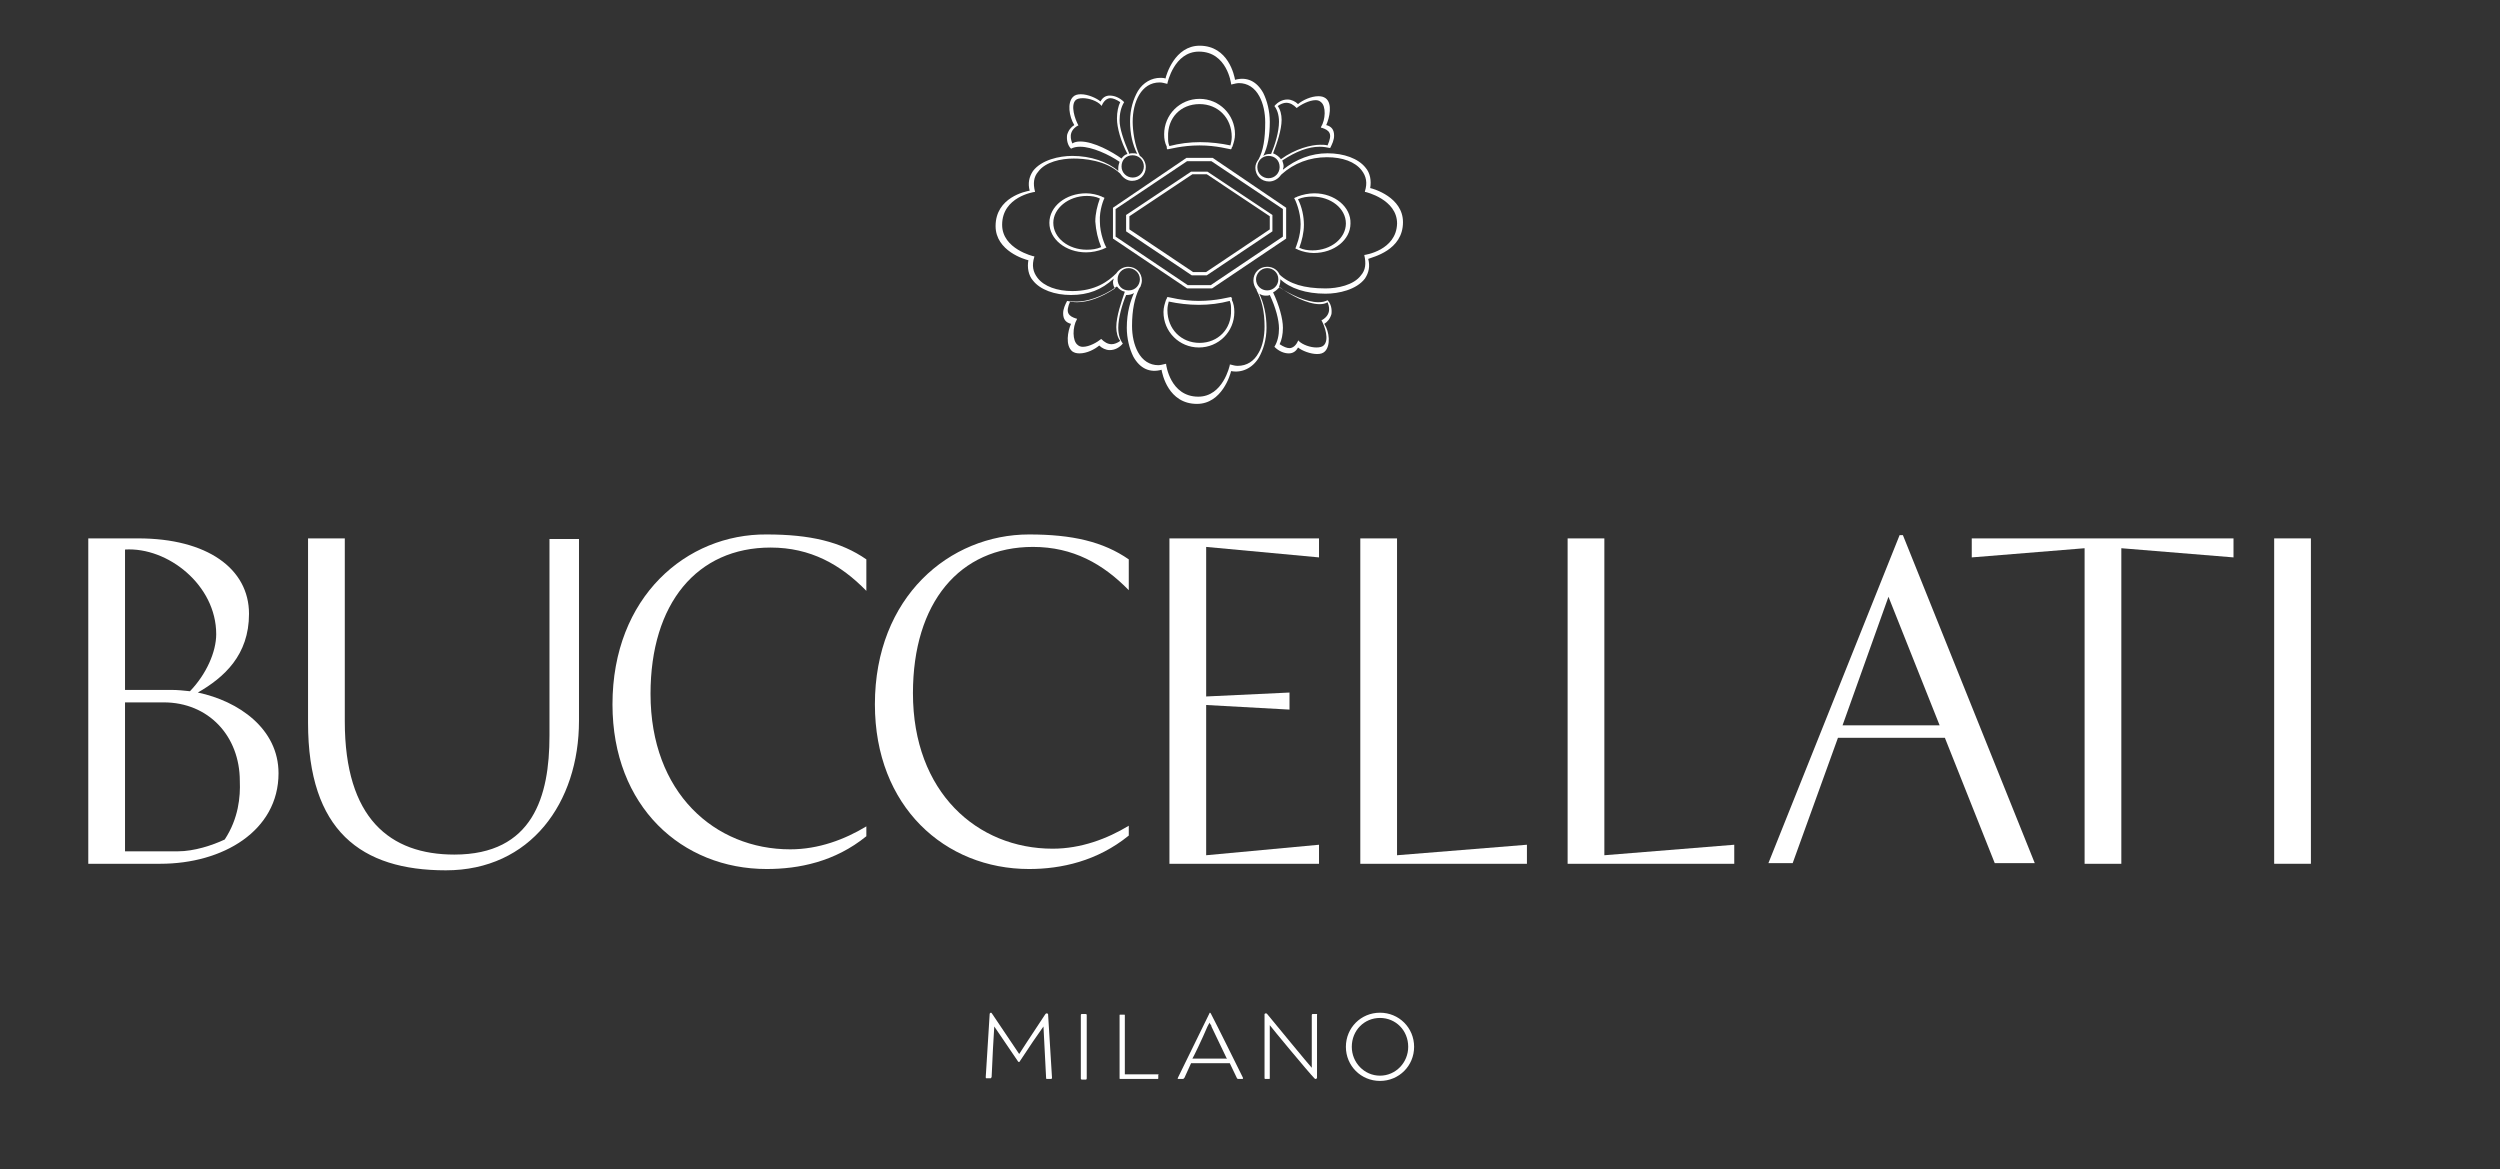
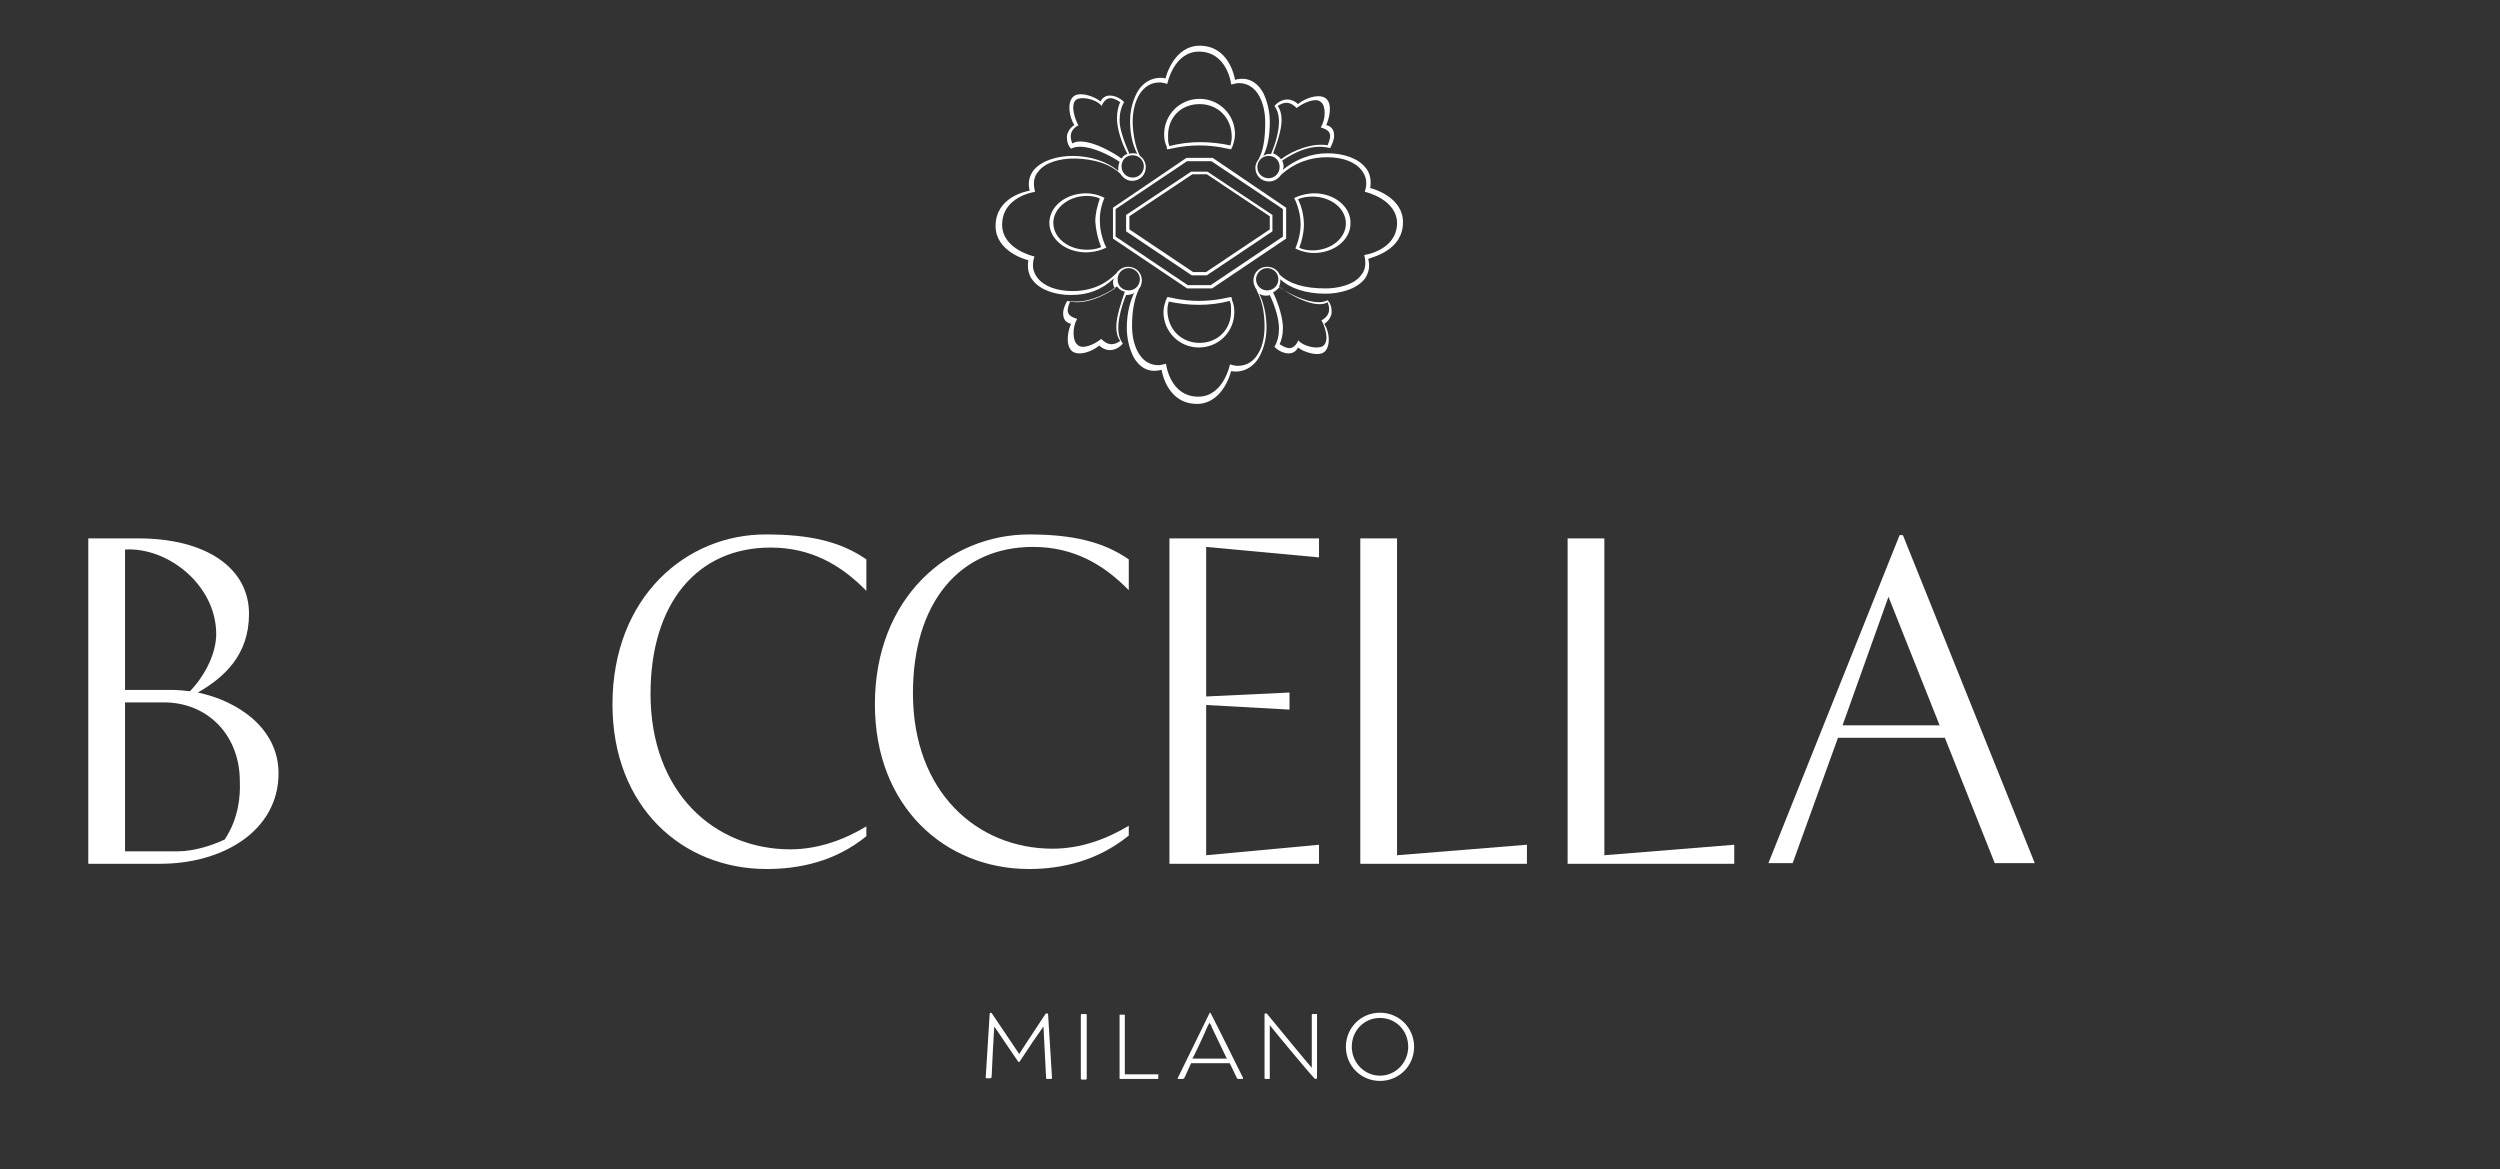
<svg xmlns="http://www.w3.org/2000/svg" width="124" height="58" viewBox="0 0 124 58" fill="none">
  <rect x="0" y="0" width="124" height="58" fill="#333333" stroke="none" />
  <g clip-path="url(#clip0_4789_18493)">
    <path d="M11.147 41.639C10.529 41.932 9.618 42.225 8.837 42.225H6.201V34.838H8.121C10.334 34.838 11.895 36.498 11.895 38.743C11.928 39.524 11.83 40.598 11.147 41.639ZM6.201 27.257C8.316 27.127 10.724 29.014 10.724 31.454C10.724 32.333 10.236 33.439 9.422 34.285C9.13 34.253 8.804 34.22 8.511 34.22H6.201V27.257ZM9.813 34.35C11.114 33.602 12.351 32.496 12.351 30.446C12.351 28.2 10.268 26.704 6.852 26.704H4.379V42.843H7.958C11.049 42.843 13.815 41.216 13.815 38.353C13.815 36.14 11.83 34.773 9.813 34.35Z" fill="white" />
-     <path d="M27.254 36.498C27.254 39.492 26.44 42.387 22.535 42.387C19.347 42.387 17.102 40.598 17.102 35.782V26.704H15.279V35.847C15.279 41.216 17.915 43.168 22.113 43.168C26.31 43.168 28.718 39.817 28.718 35.749V26.736H27.254V36.498Z" fill="white" />
    <path d="M30.379 34.936C30.379 40.012 33.828 43.103 38.026 43.103C39.62 43.103 41.41 42.746 42.971 41.477V40.988C41.898 41.639 40.596 42.127 39.197 42.127C35.455 42.127 32.266 39.329 32.266 34.416C32.266 29.925 34.576 27.159 38.221 27.159C40.206 27.159 41.703 28.005 42.971 29.307V27.745C41.703 26.866 40.173 26.509 38.026 26.509C34.056 26.476 30.379 29.6 30.379 34.936Z" fill="white" />
    <path d="M55.987 41.444V40.956C54.913 41.607 53.612 42.095 52.213 42.095C48.471 42.095 45.282 39.296 45.282 34.383C45.282 29.893 47.592 27.127 51.236 27.127C53.221 27.127 54.718 27.973 55.987 29.274V27.745C54.718 26.866 53.189 26.509 51.041 26.509C47.104 26.509 43.395 29.6 43.395 34.936C43.395 40.012 46.876 43.103 51.041 43.103C52.636 43.103 54.425 42.713 55.987 41.444Z" fill="white" />
    <path d="M58.004 26.704V42.843H65.423V41.899L59.826 42.42V34.968L63.959 35.196V34.35L59.826 34.545V27.127L65.423 27.647V26.704H58.004Z" fill="white" />
    <path d="M67.471 26.704V42.843H75.736V41.899L69.293 42.42V26.704H67.471Z" fill="white" />
    <path d="M77.754 26.704V42.843H86.019V41.899L79.576 42.42V26.704H77.754Z" fill="white" />
    <path d="M94.221 26.541L87.713 42.811H88.917L91.162 36.596H96.466L98.939 42.811H100.924L94.383 26.541H94.221ZM93.668 29.6L96.206 35.977H91.39L93.668 29.6Z" fill="white" />
-     <path d="M97.799 26.704V27.647L103.396 27.192V42.843H105.218V27.192L110.782 27.647V26.704H97.799Z" fill="white" />
-     <path d="M114.621 26.704H112.799V42.843H114.621V26.704Z" fill="white" />
    <path d="M67.668 12.647C67.765 13.07 67.733 13.395 67.505 13.655C67.147 14.144 66.334 14.306 65.748 14.306C64.674 14.306 63.958 14.079 63.47 13.623C63.373 13.395 63.145 13.232 62.852 13.232C62.462 13.232 62.169 13.525 62.169 13.916C62.169 14.079 62.234 14.241 62.331 14.371V14.404C62.592 14.892 62.722 15.478 62.722 16.194C62.722 16.682 62.624 17.17 62.429 17.495C62.201 17.918 61.843 18.146 61.388 18.146C61.258 18.146 61.16 18.113 61.03 18.081H60.997V18.113C60.997 18.113 60.672 19.675 59.435 19.675C58.036 19.675 57.841 18.081 57.841 18.081V18.048H57.809C57.678 18.081 57.548 18.113 57.451 18.113C57.028 18.113 56.67 17.886 56.442 17.463C56.247 17.105 56.149 16.649 56.149 16.161C56.149 15.38 56.279 14.762 56.507 14.306L56.572 14.209C56.605 14.111 56.637 14.013 56.637 13.916C56.637 13.525 56.344 13.232 55.954 13.232C55.726 13.232 55.498 13.363 55.368 13.558C54.978 13.948 54.327 14.437 53.188 14.437C52.44 14.437 51.789 14.209 51.463 13.786C51.236 13.493 51.17 13.167 51.301 12.744V12.712H51.268C51.268 12.712 49.706 12.354 49.706 11.15C49.706 9.751 51.301 9.523 51.301 9.523H51.333V9.491C51.236 9.1 51.268 8.775 51.496 8.514C51.854 8.026 52.635 7.864 53.253 7.864C53.709 7.864 54.847 7.929 55.563 8.612C55.693 8.807 55.889 8.97 56.149 8.97C56.539 8.97 56.832 8.677 56.832 8.287C56.832 8.059 56.702 7.831 56.539 7.733C56.279 7.245 56.181 6.464 56.181 6.041C56.181 5.065 56.605 4.089 57.516 4.089C57.646 4.089 57.743 4.122 57.874 4.154H57.906V4.122C57.906 4.122 58.231 2.56 59.468 2.56C60.867 2.56 61.062 4.154 61.062 4.154V4.187H61.095C61.225 4.154 61.355 4.122 61.453 4.122C61.876 4.122 62.234 4.349 62.462 4.772C62.657 5.13 62.754 5.586 62.754 6.074C62.754 6.887 62.657 7.473 62.429 7.896C62.331 8.026 62.266 8.156 62.266 8.319C62.266 8.71 62.559 9.002 62.95 9.002C63.177 9.002 63.405 8.872 63.535 8.677L63.568 8.645C64.186 8.091 64.967 7.798 65.813 7.798C66.594 7.798 67.212 8.026 67.538 8.449C67.765 8.742 67.831 9.068 67.7 9.491V9.523H67.733C67.733 9.523 69.295 9.881 69.295 11.085C69.262 12.419 67.7 12.647 67.668 12.647ZM65.455 15.087C65.618 15.087 65.748 15.055 65.846 14.99C65.911 15.152 66.073 15.575 65.585 15.868H65.553V15.901C65.716 16.194 65.943 16.877 65.65 17.137C65.585 17.202 65.455 17.235 65.293 17.235C65 17.235 64.609 17.105 64.414 16.909L64.381 16.877V16.909C64.284 17.137 64.121 17.267 63.958 17.267C63.828 17.267 63.666 17.202 63.47 17.072C63.568 16.877 63.633 16.584 63.633 16.259C63.633 15.803 63.438 15.12 63.145 14.502C63.275 14.437 63.373 14.339 63.47 14.241C63.991 14.632 64.837 15.087 65.455 15.087ZM62.852 14.404C62.559 14.404 62.299 14.176 62.299 13.851C62.299 13.59 62.527 13.298 62.852 13.298C63.145 13.298 63.405 13.525 63.405 13.851C63.405 14.176 63.145 14.404 62.852 14.404ZM55.433 13.851C55.433 13.558 55.661 13.298 55.986 13.298C56.247 13.298 56.539 13.525 56.539 13.851C56.539 14.144 56.312 14.404 55.986 14.404C55.661 14.404 55.433 14.176 55.433 13.851ZM55.368 16.226C55.368 16.486 55.433 16.747 55.563 16.909C55.433 17.007 55.27 17.072 55.14 17.072C54.945 17.072 54.782 16.974 54.62 16.812C54.424 16.974 54.034 17.202 53.709 17.202C53.611 17.202 53.513 17.17 53.448 17.105C53.188 16.909 53.188 16.226 53.416 15.836V15.803H53.383C53.188 15.738 53.058 15.673 52.993 15.543C52.928 15.413 52.96 15.217 53.09 14.925C53.188 14.957 53.285 14.957 53.416 14.957C53.871 14.957 54.62 14.762 55.401 14.209C55.498 14.339 55.628 14.437 55.791 14.469C55.628 14.957 55.368 15.673 55.368 16.226ZM53.578 7.018C53.416 7.018 53.286 7.05 53.188 7.115C53.123 6.952 52.96 6.529 53.448 6.237H53.481V6.204C53.318 5.911 53.09 5.228 53.351 4.968C53.416 4.903 53.546 4.87 53.709 4.87C54.001 4.87 54.424 5 54.62 5.228L54.652 5.26V5.228C54.75 5 54.913 4.87 55.075 4.87C55.205 4.87 55.368 4.935 55.563 5.065C55.466 5.26 55.401 5.553 55.401 5.879C55.401 6.334 55.596 7.018 55.921 7.636C55.791 7.668 55.693 7.766 55.628 7.864C55.173 7.538 54.262 7.018 53.578 7.018ZM56.181 7.701C56.474 7.701 56.735 7.929 56.735 8.254C56.735 8.547 56.507 8.807 56.181 8.807C55.889 8.807 55.628 8.579 55.628 8.254C55.628 7.929 55.856 7.701 56.181 7.701ZM63.47 8.287C63.47 8.579 63.242 8.84 62.917 8.84C62.657 8.84 62.364 8.645 62.364 8.287C62.364 7.994 62.592 7.733 62.917 7.733C63.242 7.733 63.47 7.961 63.47 8.287ZM63.568 5.944C63.568 5.683 63.503 5.423 63.373 5.26C63.503 5.163 63.666 5.098 63.796 5.098C63.991 5.098 64.154 5.195 64.316 5.358C64.511 5.195 64.934 4.968 65.26 4.968C65.358 4.968 65.455 5 65.52 5.065C65.781 5.26 65.748 5.944 65.52 6.302V6.334H65.553C65.748 6.399 65.878 6.464 65.943 6.595C66.008 6.725 65.976 6.92 65.846 7.213C65.748 7.18 65.618 7.18 65.488 7.18C65.032 7.18 64.251 7.375 63.535 7.896C63.438 7.766 63.308 7.668 63.145 7.603C63.34 7.115 63.568 6.432 63.568 5.944ZM69.588 11.02C69.588 9.783 68.123 9.36 67.961 9.328C68.026 8.97 67.961 8.579 67.733 8.319C67.375 7.864 66.659 7.603 65.846 7.603C65.032 7.603 64.284 7.896 63.633 8.417C63.633 8.352 63.666 8.319 63.666 8.254C63.666 8.156 63.633 8.059 63.6 7.961C64.284 7.506 64.902 7.278 65.455 7.278C65.65 7.278 65.813 7.31 65.976 7.343C66.073 7.148 66.171 6.952 66.171 6.725C66.171 6.432 66.041 6.269 65.781 6.204C65.943 5.846 66.106 5.13 65.748 4.87C65.65 4.805 65.553 4.772 65.39 4.772C65.032 4.772 64.609 4.968 64.381 5.163C64.251 5.033 64.056 4.935 63.861 4.935C63.6 4.935 63.373 5.065 63.21 5.26C63.34 5.423 63.438 5.683 63.438 6.041C63.438 6.529 63.242 7.18 63.047 7.636C63.015 7.636 62.982 7.636 62.982 7.636C62.852 7.636 62.754 7.668 62.657 7.733C62.885 7.278 62.982 6.725 62.982 6.041C62.982 5.521 62.852 5 62.657 4.61C62.331 4.024 61.843 3.796 61.258 3.959C61.225 3.764 60.932 2.267 59.501 2.267C58.264 2.267 57.841 3.731 57.809 3.894C57.711 3.861 57.646 3.861 57.548 3.861C57.125 3.861 56.702 4.089 56.442 4.512C56.214 4.903 56.051 5.423 56.051 6.009C56.051 6.66 56.181 7.18 56.409 7.636C56.344 7.603 56.247 7.603 56.181 7.603C56.116 7.603 56.051 7.603 56.019 7.636C55.726 6.952 55.531 6.367 55.531 5.976C55.531 5.651 55.596 5.326 55.758 5.065C55.531 4.837 55.27 4.74 55.043 4.74C54.847 4.74 54.685 4.837 54.587 5.033C54.392 4.87 53.969 4.675 53.611 4.675C53.448 4.675 53.318 4.707 53.221 4.805C52.928 5.098 53.025 5.781 53.285 6.204C53.123 6.302 52.993 6.464 52.928 6.692C52.895 6.952 52.96 7.213 53.123 7.375C53.253 7.31 53.383 7.278 53.578 7.278C54.164 7.278 55.01 7.668 55.531 8.026C55.498 8.124 55.466 8.221 55.466 8.352C55.466 8.384 55.466 8.449 55.466 8.482C54.945 8.026 54.099 7.733 53.188 7.733C52.537 7.733 51.659 7.929 51.236 8.482C51.04 8.775 50.975 9.1 51.073 9.458C50.878 9.491 49.381 9.783 49.381 11.215C49.381 12.452 50.845 12.875 51.008 12.907C50.943 13.265 51.008 13.655 51.236 13.916C51.593 14.371 52.309 14.632 53.123 14.632C53.969 14.632 54.652 14.371 55.238 13.818C55.238 13.883 55.205 13.916 55.205 13.981C55.205 14.111 55.238 14.209 55.303 14.306C54.62 14.762 53.969 14.99 53.416 14.99C53.253 14.99 53.09 14.957 52.928 14.925C52.83 15.12 52.732 15.315 52.732 15.543C52.732 15.836 52.862 15.998 53.123 16.063C52.96 16.421 52.83 17.137 53.188 17.43C53.286 17.495 53.383 17.528 53.546 17.528C53.904 17.528 54.294 17.332 54.522 17.137C54.652 17.267 54.847 17.365 55.043 17.365C55.303 17.365 55.531 17.235 55.693 17.04C55.563 16.877 55.466 16.617 55.466 16.259C55.466 15.771 55.661 15.087 55.856 14.632H55.889C56.019 14.632 56.149 14.599 56.247 14.534C56.084 14.892 55.889 15.478 55.889 16.259C55.889 16.779 56.019 17.3 56.214 17.69C56.539 18.276 57.028 18.504 57.613 18.341C57.646 18.536 57.939 20.033 59.37 20.033C60.607 20.033 61.03 18.569 61.062 18.406C61.583 18.504 62.104 18.276 62.429 17.755C62.657 17.365 62.819 16.844 62.819 16.259C62.819 15.608 62.689 15.055 62.462 14.567C62.559 14.632 62.657 14.664 62.787 14.664C62.852 14.664 62.917 14.664 62.982 14.632C63.275 15.25 63.438 15.868 63.438 16.291C63.438 16.617 63.373 16.942 63.21 17.202C63.438 17.43 63.698 17.528 63.926 17.528C64.121 17.528 64.284 17.43 64.381 17.235C64.577 17.398 65 17.56 65.325 17.56C65.488 17.56 65.618 17.528 65.716 17.43C66.008 17.137 65.943 16.454 65.683 16.063C65.846 15.966 65.976 15.803 66.041 15.575C66.073 15.315 66.008 15.055 65.846 14.892C65.716 14.957 65.585 14.99 65.39 14.99C64.804 14.99 63.991 14.599 63.438 14.241C63.47 14.144 63.503 14.046 63.503 13.948C63.503 13.916 63.503 13.883 63.503 13.851C63.991 14.306 64.772 14.567 65.748 14.567C66.399 14.567 67.277 14.371 67.7 13.818C67.896 13.525 67.961 13.2 67.863 12.842C68.091 12.744 69.588 12.419 69.588 11.02Z" fill="white" />
    <path d="M62.981 11.378L59.825 13.493H59.175L56.018 11.378V10.727L59.142 8.644H59.858L62.981 10.727V11.378ZM59.89 8.514H59.077L55.855 10.662V11.475L59.109 13.655H59.858L63.112 11.475V10.662L59.89 8.514Z" fill="white" />
    <path d="M63.631 11.736L60.051 14.144H58.913L55.333 11.736V10.369L58.88 7.994H60.084L63.631 10.369V11.736ZM58.847 7.831L55.203 10.304V11.833L58.88 14.306H60.117L63.793 11.833V10.304L60.149 7.831H58.847Z" fill="white" />
    <path d="M59.499 5.163C60.41 5.163 61.094 5.846 61.094 6.79C61.094 6.953 61.061 7.083 61.029 7.213C60.573 7.115 60.053 7.05 59.532 7.05C59.011 7.05 58.491 7.115 58.002 7.245C57.937 7.083 57.937 6.985 57.937 6.79C57.905 5.846 58.556 5.163 59.499 5.163ZM57.872 7.343C57.872 7.376 57.905 7.408 57.905 7.408C57.97 7.408 58.621 7.213 59.499 7.213C60.345 7.213 60.996 7.408 61.061 7.408C61.061 7.376 61.094 7.376 61.094 7.343C61.094 7.31 61.094 7.31 61.126 7.278C61.191 7.083 61.256 6.887 61.256 6.66C61.256 5.684 60.475 4.903 59.499 4.903C58.523 4.903 57.742 5.684 57.742 6.66C57.742 6.887 57.775 7.083 57.872 7.278C57.872 7.31 57.872 7.343 57.872 7.343Z" fill="white" />
    <path d="M65.097 12.419C64.869 12.419 64.641 12.386 64.446 12.289C64.576 11.931 64.674 11.54 64.674 11.15C64.674 10.727 64.576 10.271 64.381 9.881C64.609 9.783 64.836 9.751 65.097 9.751C66.008 9.751 66.756 10.336 66.756 11.085C66.756 11.801 66.04 12.419 65.097 12.419ZM65.194 9.588C64.901 9.588 64.609 9.653 64.348 9.751C64.316 9.783 64.251 9.783 64.218 9.816C64.218 9.816 64.218 9.816 64.186 9.816C64.251 9.914 64.511 10.499 64.511 11.117C64.511 11.736 64.283 12.224 64.251 12.321C64.283 12.354 64.348 12.354 64.381 12.386C64.609 12.484 64.901 12.549 65.162 12.549C66.17 12.549 66.984 11.898 66.984 11.085C67.016 10.271 66.203 9.588 65.194 9.588Z" fill="white" />
    <path d="M59.499 17.007C58.587 17.007 57.904 16.324 57.904 15.38C57.904 15.217 57.937 15.087 57.969 14.957C58.425 15.055 58.946 15.12 59.466 15.12C59.987 15.12 60.507 15.055 60.995 14.925C61.06 15.087 61.06 15.185 61.06 15.38C61.093 16.324 60.41 17.007 59.499 17.007ZM61.093 14.794C61.093 14.762 61.06 14.729 61.06 14.729C60.995 14.729 60.345 14.925 59.466 14.925C58.62 14.925 57.969 14.729 57.904 14.729C57.904 14.762 57.872 14.762 57.872 14.794C57.872 14.827 57.872 14.827 57.839 14.859C57.774 15.055 57.709 15.25 57.709 15.478C57.709 16.454 58.49 17.235 59.466 17.235C60.442 17.235 61.223 16.454 61.223 15.478C61.223 15.25 61.191 15.055 61.093 14.859C61.126 14.827 61.126 14.827 61.093 14.794Z" fill="white" />
    <path d="M54.619 12.256C54.392 12.354 54.164 12.386 53.904 12.386C52.992 12.386 52.244 11.801 52.244 11.052C52.244 10.336 52.992 9.718 53.904 9.718C54.131 9.718 54.359 9.751 54.554 9.848C54.424 10.206 54.327 10.597 54.327 10.987C54.359 11.443 54.457 11.866 54.619 12.256ZM54.782 9.816C54.75 9.783 54.684 9.783 54.652 9.751C54.424 9.653 54.131 9.588 53.871 9.588C52.862 9.588 52.049 10.239 52.049 11.052C52.049 11.866 52.862 12.517 53.871 12.517C54.164 12.517 54.457 12.452 54.717 12.354C54.75 12.321 54.815 12.321 54.847 12.289C54.847 12.289 54.847 12.289 54.88 12.289C54.815 12.191 54.554 11.606 54.554 10.987C54.522 10.402 54.75 9.881 54.782 9.816Z" fill="white" />
    <path d="M51.919 50.262C51.886 50.262 51.854 50.295 51.854 50.295L50.91 51.726L50.552 52.279L49.218 50.295C49.185 50.262 49.185 50.23 49.153 50.23C49.12 50.23 49.088 50.262 49.088 50.295L48.893 53.418C48.893 53.451 48.893 53.483 48.925 53.483H49.12C49.153 53.483 49.153 53.483 49.185 53.418L49.251 52.019L49.316 50.913L50.487 52.637C50.487 52.67 50.52 52.67 50.552 52.67C50.552 52.67 50.585 52.67 50.585 52.637L51.235 51.661L51.756 50.913L51.886 53.451C51.886 53.483 51.886 53.516 51.919 53.516H52.114C52.147 53.516 52.179 53.516 52.179 53.451L51.984 50.295C51.984 50.295 51.951 50.262 51.919 50.262Z" fill="white" />
    <path d="M53.837 50.294H53.675C53.642 50.294 53.609 50.294 53.609 50.359V53.483C53.609 53.516 53.609 53.548 53.675 53.548H53.837C53.87 53.548 53.902 53.548 53.902 53.483V50.359C53.902 50.327 53.902 50.294 53.837 50.294Z" fill="white" />
    <path d="M57.419 53.288H55.792V50.359C55.792 50.327 55.792 50.327 55.759 50.327H55.564C55.531 50.327 55.531 50.327 55.531 50.359V53.483C55.531 53.516 55.531 53.516 55.564 53.516H57.419C57.451 53.516 57.451 53.516 57.451 53.451V53.321C57.484 53.288 57.484 53.288 57.419 53.288Z" fill="white" />
    <path d="M65.324 50.294H65.129C65.096 50.294 65.064 50.294 65.064 50.36V51.824V52.963C64.966 52.865 63.144 50.652 62.851 50.294C62.818 50.262 62.818 50.262 62.786 50.262C62.753 50.262 62.721 50.294 62.721 50.294V53.451C62.721 53.483 62.721 53.516 62.753 53.516H62.949C62.981 53.516 62.981 53.516 62.981 53.451V51.986V50.848C63.046 50.945 64.933 53.223 65.194 53.483C65.226 53.516 65.226 53.516 65.259 53.516C65.291 53.516 65.324 53.483 65.324 53.451V50.294C65.356 50.327 65.356 50.294 65.324 50.294Z" fill="white" />
    <path d="M60.867 52.507H59.663H59.142C59.175 52.475 59.63 51.531 59.891 50.913C59.956 50.783 59.988 50.75 59.988 50.718C59.988 50.75 60.053 50.815 60.086 50.88V50.913C60.346 51.466 60.737 52.279 60.834 52.475C60.867 52.507 60.867 52.507 60.867 52.507ZM60.053 50.262L60.021 50.23C59.988 50.23 59.988 50.262 59.988 50.262C59.696 50.848 58.622 53.06 58.427 53.451C58.427 53.483 58.394 53.516 58.427 53.516C58.427 53.516 58.459 53.516 58.492 53.516H58.654C58.719 53.516 58.719 53.483 58.752 53.451L59.077 52.735H60.997L61.355 53.483C61.388 53.516 61.388 53.516 61.42 53.516H61.615H61.648C61.648 53.516 61.648 53.483 61.648 53.451C61.453 53.06 60.379 50.88 60.053 50.262Z" fill="white" />
    <path d="M68.448 50.49C69.229 50.49 69.847 51.108 69.847 51.922C69.847 52.703 69.229 53.353 68.448 53.353C67.667 53.353 67.049 52.703 67.049 51.922C67.049 51.108 67.667 50.49 68.448 50.49ZM68.448 50.23C67.504 50.23 66.756 50.978 66.756 51.922C66.756 52.865 67.504 53.614 68.448 53.614C69.391 53.614 70.14 52.865 70.14 51.922C70.14 50.978 69.391 50.23 68.448 50.23Z" fill="white" />
  </g>
  <defs>
    <clipPath id="clip0_4789_18493">
      <rect width="119" height="55.781" fill="white" transform="translate(0 1.109)" />
    </clipPath>
  </defs>
</svg>